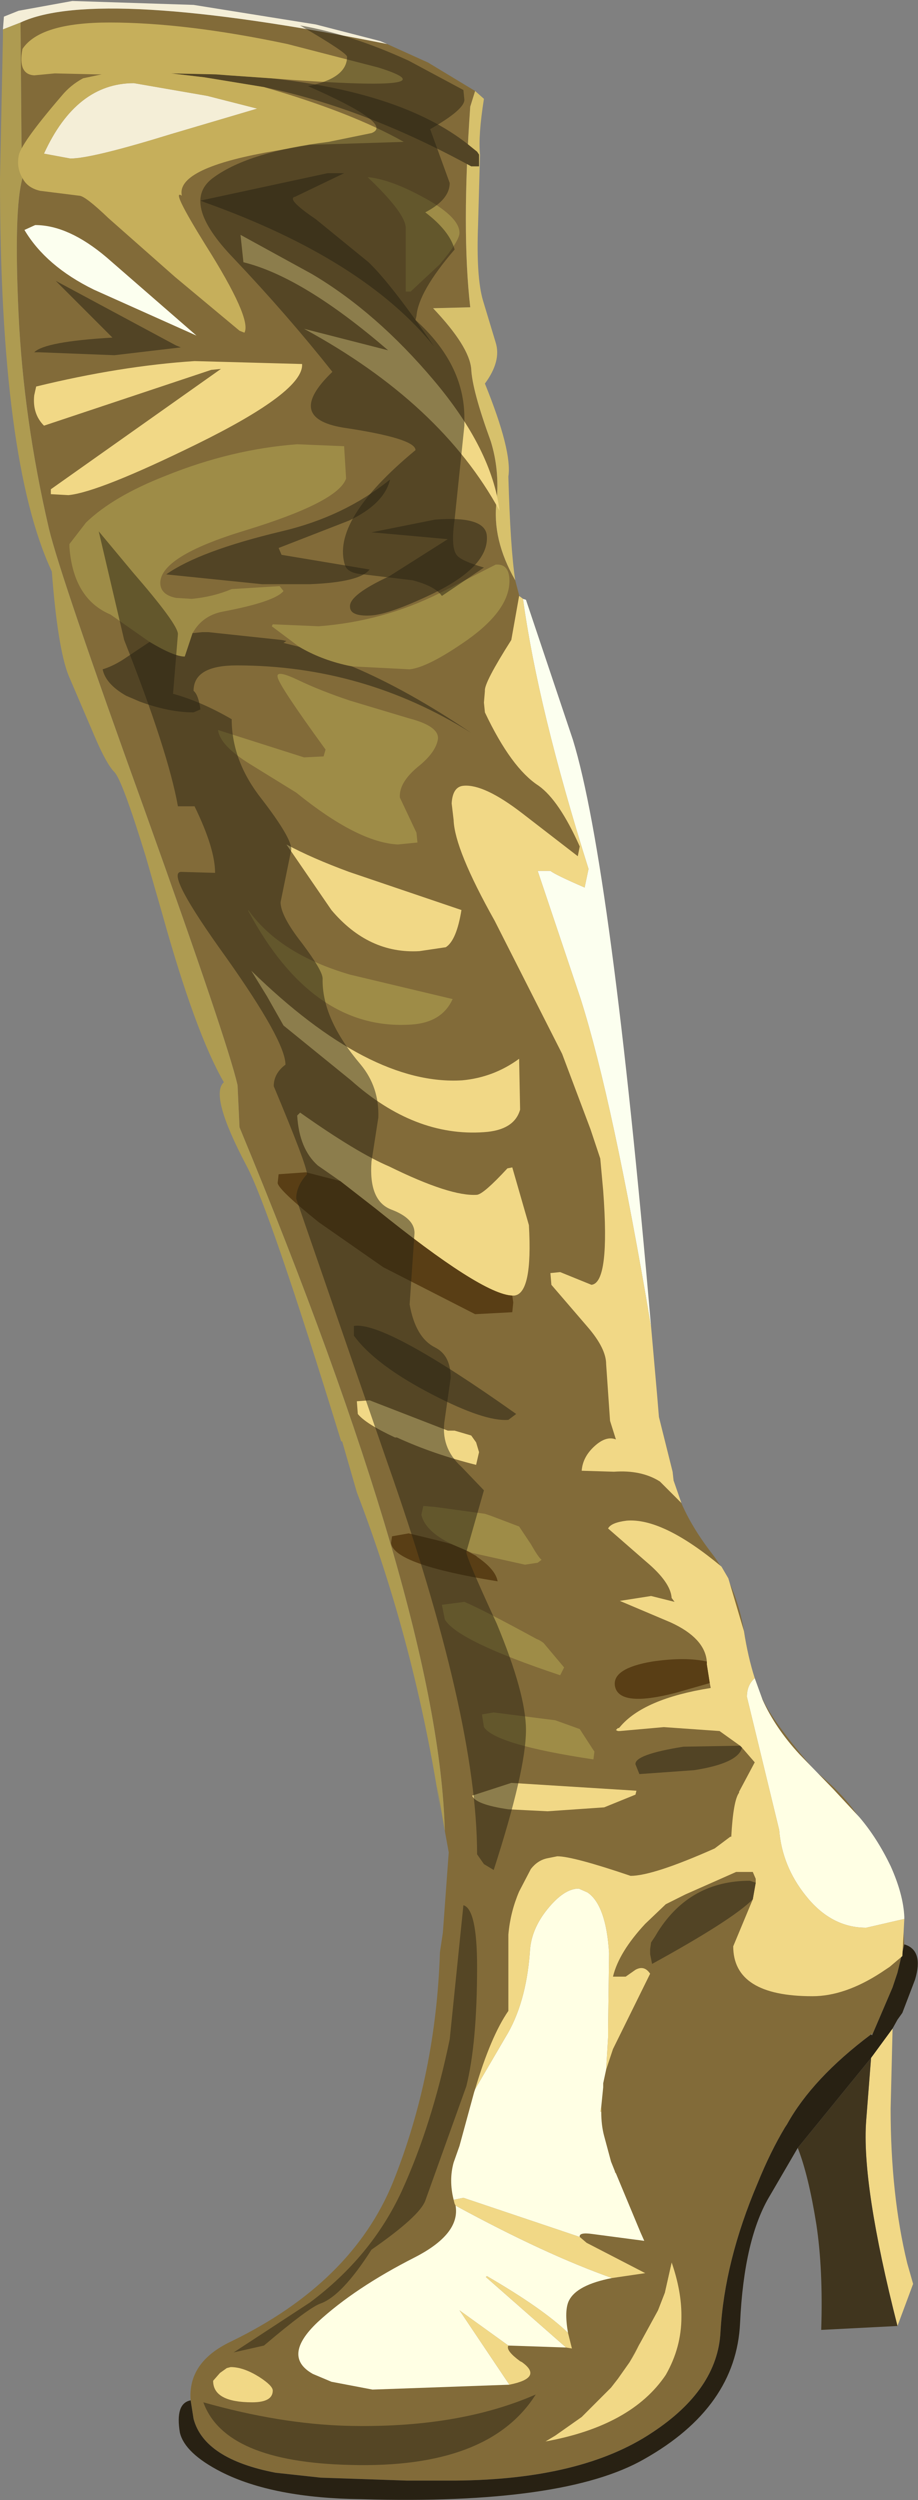
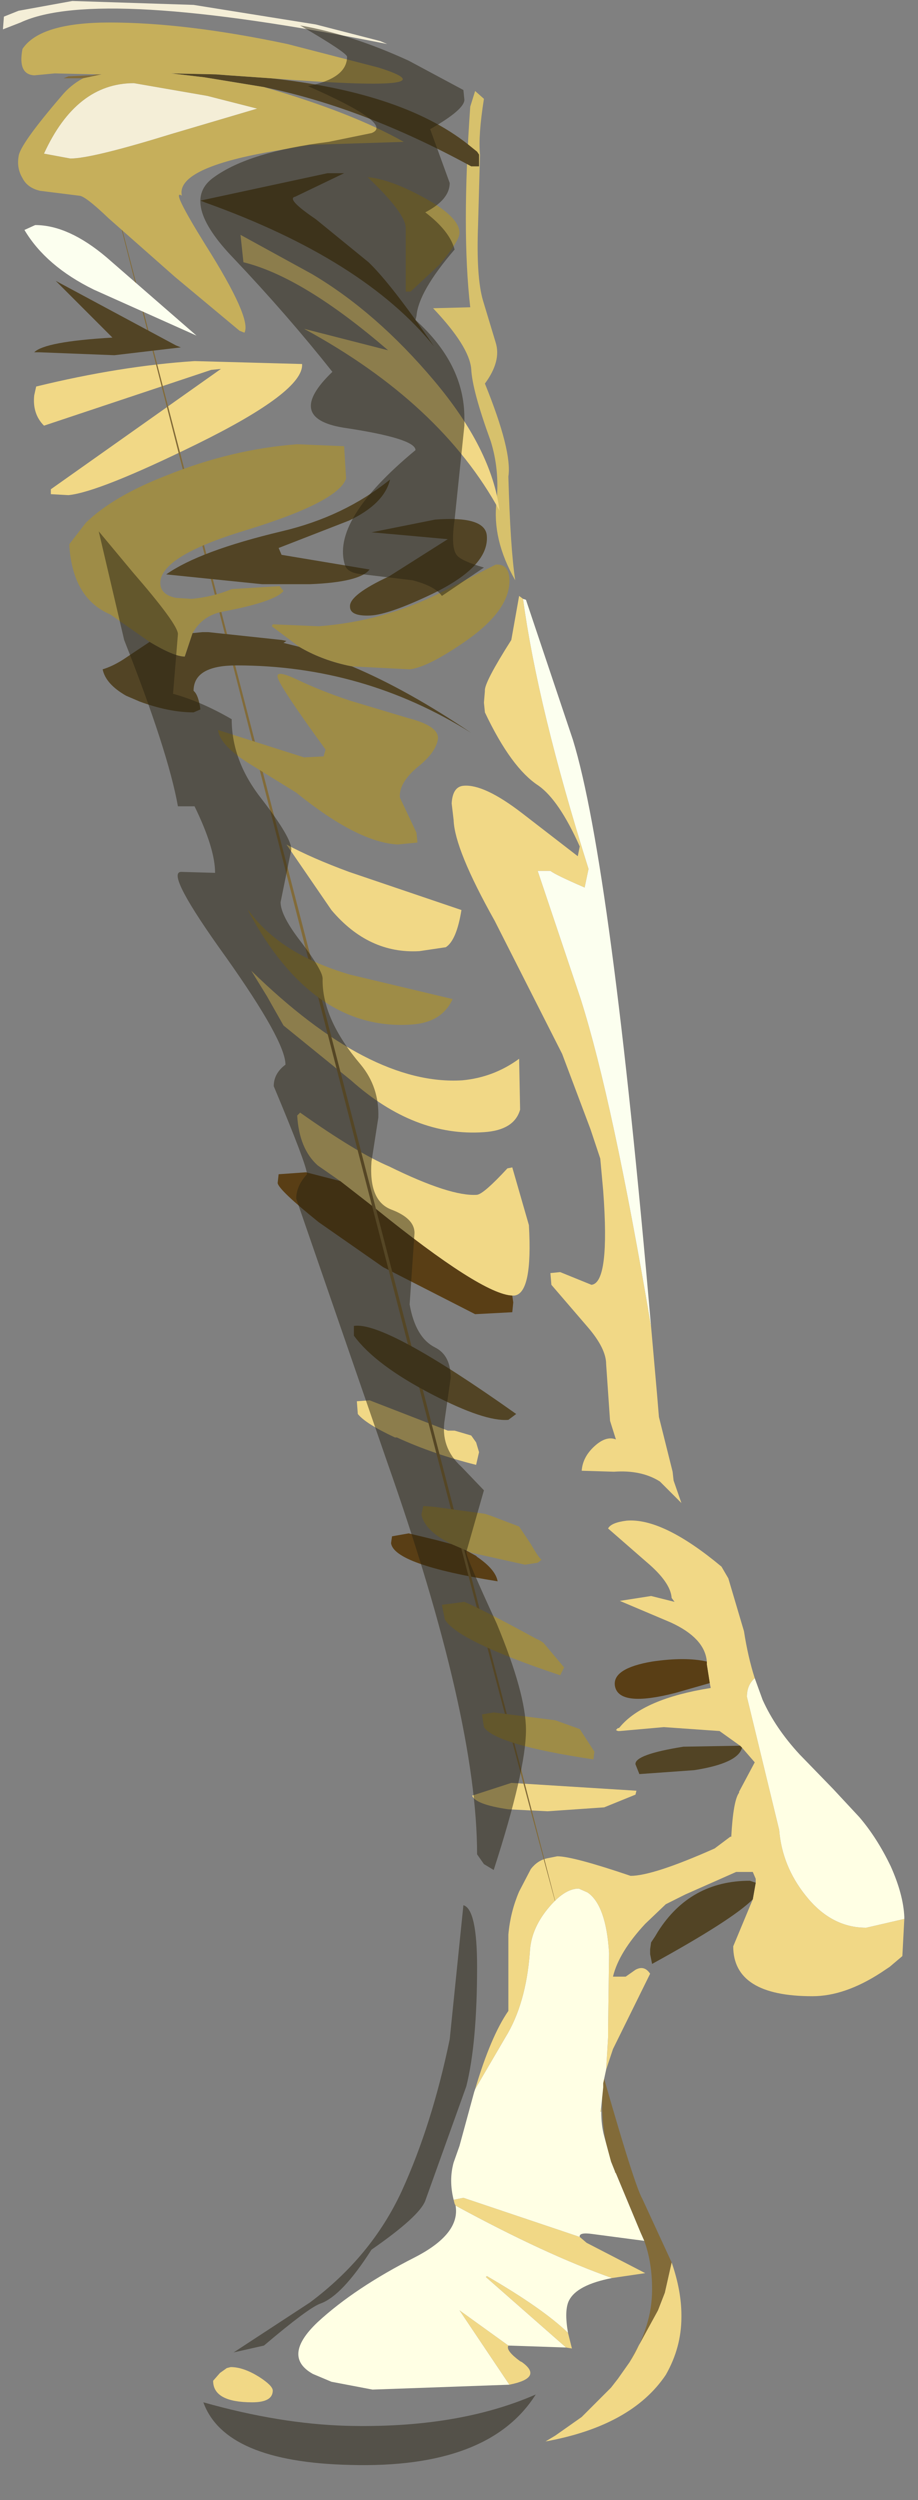
<svg xmlns="http://www.w3.org/2000/svg" height="127.75px" width="46.95px">
  <rect width="100%" height="100%" fill="#808080" stroke="none" />
  <g transform="matrix(1.0, 0.0, 0.0, 1.0, 22.25, 61.75)">
-     <path d="M23.4 41.9 L23.3 46.0 Q23.3 50.4 24.15 53.9 L24.45 54.95 23.65 57.1 Q21.8 49.85 22.05 46.6 L22.3 43.4 23.4 41.9" fill="#f1d886" fill-rule="evenodd" stroke="none" />
-     <path d="M2.05 -57.1 L1.8 -56.3 Q1.35 -49.95 1.8 -46.05 L-0.1 -46.0 Q1.75 -44.05 1.85 -42.9 1.9 -41.8 2.85 -39.2 3.3 -37.75 3.15 -36.15 2.9 -34.2 4.1 -32.1 L4.35 -31.15 7.05 -21.35 Q8.95 -13.85 11.45 10.75 L11.55 11.05 12.15 13.45 12.2 13.9 Q12.65 15.65 14.1 17.55 15.4 19.2 15.8 21.6 16.1 23.55 16.65 24.85 17.15 26.1 19.45 28.75 21.5 30.4 22.2 32.1 23.5 34.45 23.95 36.8 L24.0 37.6 23.65 39.05 23.4 39.8 22.35 42.25 22.35 42.15 22.3 42.2 Q19.3 44.45 18.0 46.8 L17.9 46.95 Q17.15 48.2 16.5 49.8 14.8 53.8 14.6 57.4 14.45 60.35 11.1 62.55 7.5 64.95 1.05 65.0 L-1.45 65.0 -5.85 64.85 -8.15 64.6 Q-11.8 63.9 -12.35 61.85 L-12.5 60.9 Q-12.65 58.95 -10.45 57.9 -4.25 54.9 -2.15 49.75 0.05 44.25 0.25 38.0 L0.4 37.0 0.7 32.9 0.5 31.8 Q0.2 20.45 -10.0 -4.15 L-10.1 -6.3 Q-10.6 -8.5 -14.85 -20.35 -19.15 -32.25 -19.75 -34.75 -21.05 -40.35 -21.3 -45.7 -21.55 -51.05 -21.1 -52.65 L-21.15 -54.5 -21.2 -60.6 Q-17.25 -62.45 -2.45 -59.5 L-0.35 -58.55 2.05 -57.1" fill="#826b39" fill-rule="evenodd" stroke="none" />
-     <path d="M23.65 57.1 L19.75 57.3 Q19.85 54.2 19.5 51.9 19.1 49.4 18.55 48.0 L22.3 43.4 22.05 46.6 Q21.8 49.85 23.65 57.1" fill="#40351e" fill-rule="evenodd" stroke="none" />
-     <path d="M-12.5 60.9 L-12.35 61.85 Q-11.8 63.9 -8.15 64.6 L-5.85 64.85 -1.45 65.0 1.05 65.0 Q7.5 64.95 11.1 62.55 14.45 60.35 14.6 57.4 14.8 53.8 16.5 49.8 17.15 48.2 17.9 46.95 L18.0 46.8 Q19.3 44.45 22.3 42.2 L22.35 42.25 23.4 39.8 23.65 39.05 24.0 37.6 Q25.0 37.9 24.55 39.4 L23.9 41.1 23.65 41.45 23.4 41.9 22.3 43.4 18.55 48.0 17.15 50.4 Q15.8 52.6 15.6 56.95 15.4 61.25 10.7 63.9 6.6 66.25 -3.75 65.95 -8.3 65.9 -10.95 64.55 -12.8 63.6 -13.05 62.55 -13.3 61.05 -12.5 60.9" fill="#282113" fill-rule="evenodd" stroke="none" />
-     <path d="M-21.2 -60.6 L-21.15 -54.5 -21.1 -52.65 Q-21.55 -51.05 -21.3 -45.7 -21.05 -40.35 -19.75 -34.75 -19.15 -32.25 -14.85 -20.35 -10.6 -8.5 -10.1 -6.3 L-10.0 -4.15 Q0.2 20.45 0.5 31.8 L0.1 29.5 0.3 30.9 Q-1.0 22.3 -4.0 14.5 L-4.75 11.9 -4.8 11.9 Q-8.45 0.05 -9.65 -2.2 -11.55 -5.8 -10.8 -6.45 -12.25 -8.95 -13.95 -15.05 L-14.8 -18.0 Q-16.0 -21.9 -16.4 -22.3 -16.8 -22.7 -17.4 -24.1 L-18.75 -27.25 Q-19.3 -28.65 -19.6 -32.55 -22.25 -38.2 -22.25 -52.6 L-22.1 -59.85 -22.1 -60.25 -21.2 -60.6" fill="#ae9b51" fill-rule="evenodd" stroke="none" />
    <path d="M-2.45 -59.5 Q-17.25 -62.45 -21.2 -60.6 L-22.1 -60.25 -22.05 -60.9 -21.3 -61.2 -18.55 -61.7 -12.35 -61.5 -6.1 -60.5 -2.8 -59.65 -2.45 -59.5" fill="#f4eed7" fill-rule="evenodd" stroke="none" />
    <path d="M4.1 -32.1 Q2.9 -34.2 3.15 -36.15 3.3 -37.75 2.85 -39.2 1.9 -41.8 1.85 -42.9 1.75 -44.05 -0.1 -46.0 L1.8 -46.05 Q1.35 -49.95 1.8 -56.3 L2.05 -57.1 2.5 -56.7 Q2.2 -54.8 2.3 -53.85 L2.2 -50.25 Q2.1 -47.6 2.45 -46.4 L3.1 -44.25 Q3.4 -43.3 2.55 -42.15 3.95 -38.7 3.75 -37.4 3.85 -33.75 4.1 -32.1" fill="#d7c16c" fill-rule="evenodd" stroke="none" />
    <path d="M11.05 6.05 L11.35 9.45 11.45 10.65 12.15 13.45 12.2 13.9 12.6 15.05 11.5 13.95 Q10.55 13.35 9.15 13.45 L7.5 13.4 Q7.55 12.7 8.15 12.15 8.75 11.6 9.25 11.8 L8.95 10.85 8.75 7.95 Q8.75 7.15 7.8 6.05 L5.95 3.9 5.9 3.3 6.4 3.25 8.0 3.9 Q8.95 3.8 8.6 -0.9 L8.45 -2.55 7.95 -4.05 6.5 -7.9 3.05 -14.7 Q1.0 -18.35 0.95 -19.85 L0.85 -20.7 Q0.9 -21.55 1.45 -21.6 2.5 -21.7 4.45 -20.2 L7.3 -18.0 7.4 -18.5 Q6.35 -20.85 5.3 -21.6 3.9 -22.5 2.55 -25.35 L2.5 -25.85 2.55 -26.45 Q2.5 -26.85 3.9 -29.05 L4.3 -31.3 4.5 -31.15 Q5.25 -25.6 7.85 -17.35 L7.65 -16.4 Q6.15 -17.05 5.9 -17.25 L5.25 -17.25 7.45 -10.7 Q9.1 -5.5 11.05 6.05 M0.55 -13.35 L-0.8 -13.15 Q-3.4 -13.0 -5.3 -15.25 L-7.6 -18.6 Q-6.3 -17.9 -4.4 -17.2 L1.35 -15.25 Q1.1 -13.7 0.55 -13.35 M-4.85 -1.4 L-6.0 -2.2 Q-6.95 -3.05 -7.05 -4.75 L-6.9 -4.9 Q-4.0 -2.85 -2.35 -2.15 0.8 -0.6 2.15 -0.7 2.5 -0.75 3.7 -2.05 L3.95 -2.1 4.8 0.85 Q5.0 4.35 4.05 4.45 L3.95 4.45 Q2.4 4.4 -3.05 0.0 L-4.85 -1.4 M4.3 -7.65 L4.35 -5.05 Q4.05 -4.0 2.5 -3.9 -1.05 -3.65 -4.3 -6.55 L-7.75 -9.35 -8.6 -10.85 -9.4 -12.15 Q-3.35 -6.25 1.4 -6.55 3.0 -6.7 4.3 -7.65 M-0.05 -42.3 Q2.9 -38.8 3.3 -35.65 0.3 -41.15 -6.7 -44.95 L-2.4 -43.85 Q-6.75 -47.6 -9.8 -48.35 L-9.95 -49.75 -6.3 -47.75 Q-3.0 -45.8 -0.05 -42.3 M-10.95 -42.9 L-11.45 -42.85 -20.0 -40.0 Q-20.6 -40.6 -20.5 -41.55 L-20.4 -42.0 Q-16.1 -43.05 -12.3 -43.3 L-6.8 -43.15 Q-6.7 -41.75 -12.2 -39.05 -17.2 -36.6 -18.75 -36.45 L-19.65 -36.5 -19.65 -36.75 -10.95 -42.9 M-1.95 11.7 L-2.05 11.7 Q-3.55 11.0 -3.95 10.5 L-4.0 9.85 -3.35 9.8 0.65 11.35 1.0 11.35 1.85 11.6 2.1 11.95 2.25 12.45 2.1 13.1 Q-0.1 12.55 -1.95 11.7 M-9.35 61.0 Q-11.35 61.0 -11.35 59.9 L-11.0 59.5 -10.65 59.25 -10.45 59.2 Q-9.8 59.2 -9.0 59.7 -8.3 60.15 -8.3 60.4 -8.3 61.0 -9.35 61.0 M3.8 60.1 L1.25 56.3 3.75 58.1 Q3.6 58.35 4.35 58.9 L4.45 58.95 Q5.55 59.75 3.8 60.1 M6.7 58.2 L2.6 54.6 2.65 54.55 Q5.5 56.2 6.8 57.45 L7.0 58.25 6.7 58.2 M9.05 54.65 Q5.65 53.45 1.05 50.95 L1.0 50.85 0.95 50.65 1.45 50.55 7.4 52.55 7.75 52.85 10.75 54.4 9.05 54.65 M2.05 45.0 Q2.85 42.3 3.75 41.0 L3.75 37.1 Q3.85 35.95 4.3 34.9 L4.9 33.75 Q5.25 33.3 5.75 33.2 L6.25 33.1 Q7.05 33.1 10.0 34.1 11.15 34.1 14.3 32.7 L15.1 32.1 15.15 32.1 Q15.25 30.25 15.55 29.85 L15.55 29.8 16.35 28.3 15.7 27.55 15.6 27.45 14.55 26.7 11.7 26.5 9.45 26.7 9.35 26.7 9.25 26.65 9.35 26.55 9.4 26.55 9.45 26.5 Q10.65 25.05 14.1 24.5 L14.05 24.25 13.9 23.3 13.9 23.15 Q13.8 21.95 12.05 21.15 L9.45 20.05 11.05 19.8 12.05 20.05 12.25 20.1 12.1 19.9 Q12.05 19.1 10.8 18.05 L8.85 16.35 Q9.0 16.05 9.8 15.95 11.65 15.8 14.65 18.3 L15.0 18.9 15.8 21.6 Q16.0 22.9 16.35 24.0 15.95 24.35 15.95 24.95 L17.6 31.75 Q17.75 33.6 18.95 35.1 20.25 36.75 22.05 36.75 L24.0 36.3 23.9 38.2 23.25 38.75 22.8 39.05 Q20.95 40.25 19.3 40.25 15.25 40.25 15.25 37.7 L16.25 35.3 16.4 34.45 16.4 34.25 16.25 33.9 15.4 33.9 12.8 35.05 11.8 35.55 10.75 36.55 Q9.4 38.0 9.1 39.25 L9.75 39.25 10.25 38.9 Q10.7 38.65 11.0 39.1 L9.1 42.95 8.75 44.0 8.85 42.35 8.85 41.95 8.9 38.05 Q8.75 35.6 7.8 34.95 L7.35 34.75 Q6.6 34.75 5.75 35.8 4.9 36.85 4.85 38.0 4.65 40.65 3.6 42.35 L2.05 45.0 M8.6 44.7 L8.6 44.85 8.6 44.7 M12.1 53.85 Q12.6 55.3 12.6 56.55 L12.6 56.65 Q12.6 58.2 11.8 59.6 10.05 62.2 5.65 63.0 L6.15 62.7 7.5 61.75 9.0 60.25 9.35 59.8 9.95 58.95 11.4 56.3 11.75 55.4 12.1 53.85 M10.25 29.95 L8.65 30.6 5.75 30.8 3.75 30.7 Q2.05 30.45 1.9 30.0 L3.9 29.35 10.3 29.75 10.25 29.95 M8.6 44.9 L8.6 44.85 8.6 44.9 M8.5 46.15 L8.45 46.15 8.5 45.9 8.5 46.15 M9.2 49.2 L9.25 49.3 9.2 49.25 9.2 49.2" fill="#f1d886" fill-rule="evenodd" stroke="none" />
    <path d="M3.95 4.45 L4.0 4.8 3.95 5.3 2.05 5.4 -2.65 3.0 -5.95 0.7 Q-8.0 -0.95 -8.05 -1.3 L-8.0 -1.75 -6.6 -1.85 -4.85 -1.4 -3.05 0.0 Q2.4 4.4 3.95 4.45 M1.55 17.45 L2.1 17.75 2.15 17.8 Q3.1 18.45 3.2 19.05 -2.1 18.2 -2.25 17.1 L-2.2 16.75 -1.35 16.6 0.1 16.95 0.85 17.15 1.55 17.45 M14.05 24.25 L12.3 24.75 Q9.4 25.5 9.2 24.4 9.05 23.5 11.1 23.15 12.8 22.9 13.9 23.15 L13.9 23.3 14.05 24.25" fill="#593e15" fill-rule="evenodd" stroke="none" />
-     <path d="M-18.0 -57.75 L-19.0 -57.75 -18.75 -57.85 -17.7 -57.9 -17.65 -57.9 -17.55 -57.9 -17.3 -57.95 -17.05 -57.95 -18.0 -57.75 M8.6 44.85 Q8.8 47.5 10.6 50.6 L12.1 53.85 11.75 55.4 11.4 56.3 9.95 58.95 Q11.1 57.1 11.1 55.25 L11.1 55.2 Q11.1 53.85 10.7 52.75 L10.5 52.3 9.25 49.3 9.2 49.2 9.0 48.7 Q8.5 47.2 8.55 45.4 L8.6 44.9 8.6 44.85" fill="#826b39" fill-rule="evenodd" stroke="none" />
+     <path d="M-18.0 -57.75 L-19.0 -57.75 -18.75 -57.85 -17.7 -57.9 -17.65 -57.9 -17.55 -57.9 -17.3 -57.95 -17.05 -57.95 -18.0 -57.75 Q8.8 47.5 10.6 50.6 L12.1 53.85 11.75 55.4 11.4 56.3 9.95 58.95 Q11.1 57.1 11.1 55.25 L11.1 55.2 Q11.1 53.85 10.7 52.75 L10.5 52.3 9.25 49.3 9.2 49.2 9.0 48.7 Q8.5 47.2 8.55 45.4 L8.6 44.9 8.6 44.85" fill="#826b39" fill-rule="evenodd" stroke="none" />
    <path d="M4.5 -31.15 L4.65 -31.1 7.05 -23.95 Q9.0 -17.6 11.05 6.05 9.1 -5.5 7.45 -10.7 L5.25 -17.25 5.9 -17.25 Q6.15 -17.05 7.65 -16.4 L7.85 -17.35 Q5.25 -25.6 4.5 -31.15 M-21.0 -50.0 L-20.45 -50.25 Q-18.75 -50.25 -16.8 -48.6 L-12.2 -44.6 -17.45 -46.95 Q-19.9 -48.15 -21.0 -50.0" fill="#fcffef" fill-rule="evenodd" stroke="none" />
    <path d="M3.8 60.1 L-3.2 60.35 -5.3 59.95 -6.25 59.55 Q-7.85 58.65 -6.0 56.9 -4.1 55.15 -1.05 53.6 1.3 52.4 1.05 50.95 5.65 53.45 9.05 54.65 7.25 55.0 6.85 55.8 6.6 56.3 6.8 57.45 5.5 56.2 2.65 54.55 L2.6 54.6 6.7 58.2 3.75 58.1 1.25 56.3 3.8 60.1 M0.95 50.65 Q0.7 49.65 0.95 48.75 L1.25 47.9 2.0 45.15 2.05 45.0 3.6 42.35 Q4.65 40.65 4.85 38.0 4.9 36.85 5.75 35.8 6.6 34.75 7.35 34.75 L7.8 34.95 Q8.75 35.6 8.9 38.05 L8.85 41.95 8.85 42.35 8.75 44.0 8.6 44.7 8.6 44.85 8.6 44.9 8.5 45.9 8.45 46.15 8.5 46.15 Q8.5 46.85 8.65 47.4 L9.0 48.7 9.2 49.2 9.2 49.25 9.25 49.3 10.5 52.3 10.7 52.75 8.05 52.4 Q7.35 52.3 7.4 52.55 L1.45 50.55 0.95 50.65 M16.35 24.0 L16.75 25.1 Q17.4 26.55 18.65 27.9 L20.35 29.65 21.7 31.1 Q22.6 32.15 23.3 33.6 23.95 35.05 24.0 36.2 L24.0 36.3 22.05 36.75 Q20.25 36.75 18.95 35.1 17.75 33.6 17.6 31.75 L15.95 24.95 Q15.95 24.35 16.35 24.0" fill="#ffffe4" fill-rule="evenodd" stroke="none" />
    <path d="M-6.95 -28.7 L-8.35 -29.75 -8.3 -29.85 -5.95 -29.75 Q-2.65 -30.0 0.25 -31.45 L3.1 -32.9 Q3.75 -32.95 3.8 -32.2 3.9 -30.65 1.65 -29.05 -0.35 -27.65 -1.3 -27.55 L-4.25 -27.7 -4.5 -27.75 Q-5.85 -28.05 -6.95 -28.7 M-14.6 -28.95 L-16.6 -30.35 Q-18.5 -31.15 -18.7 -33.8 L-18.7 -33.95 -17.85 -35.05 Q-16.45 -36.4 -13.75 -37.45 -10.4 -38.8 -7.05 -39.05 L-4.65 -38.95 -4.55 -37.3 Q-4.95 -36.1 -9.7 -34.65 -14.15 -33.3 -14.05 -31.9 -14.0 -31.35 -13.25 -31.2 L-12.45 -31.15 Q-11.35 -31.25 -10.4 -31.65 L-7.95 -31.8 -7.75 -31.55 Q-8.2 -31.0 -10.85 -30.5 -11.9 -30.3 -12.4 -29.4 L-12.8 -28.2 Q-13.35 -28.2 -14.6 -28.95 M0.25 -48.25 L-1.25 -46.85 -1.5 -46.85 -1.5 -50.1 Q-1.5 -50.85 -3.45 -52.7 -2.35 -52.6 -0.75 -51.75 1.25 -50.7 1.25 -49.85 1.25 -49.45 0.25 -48.25 M-7.0 -27.0 Q-5.85 -26.45 -4.35 -25.95 L-1.35 -25.05 Q0.2 -24.65 0.15 -24.0 0.05 -23.3 -0.9 -22.55 -1.85 -21.75 -1.8 -21.0 L-0.95 -19.2 -0.9 -18.7 -1.9 -18.6 Q-3.95 -18.7 -7.1 -21.25 L-9.45 -22.7 Q-11.0 -23.65 -11.1 -24.45 L-6.7 -23.05 -5.7 -23.1 -5.6 -23.45 Q-8.0 -26.75 -8.05 -27.15 -8.15 -27.55 -7.0 -27.0 M-9.55 -15.2 L-9.55 -15.25 Q-7.95 -13.0 -4.35 -11.95 L0.9 -10.7 Q0.35 -9.5 -1.2 -9.4 -6.25 -9.05 -9.55 -15.2 M0.85 17.15 Q-0.5 16.5 -0.7 15.65 L-0.6 15.2 0.0 15.25 2.55 15.6 2.85 15.7 4.3 16.25 4.9 17.15 Q5.3 17.85 5.45 17.95 L5.25 18.1 4.6 18.2 1.9 17.6 1.55 17.45 0.85 17.15 M0.5 21.0 L0.35 20.25 1.5 20.1 Q2.45 20.5 5.2 22.0 5.35 22.05 5.55 22.2 L6.6 23.45 6.4 23.85 Q1.15 22.1 0.5 21.0 M8.05 27.6 L8.15 27.75 8.1 28.15 Q3.1 27.4 2.5 26.5 L2.4 25.85 3.0 25.75 6.15 26.15 7.4 26.6 8.05 27.6" fill="#9e8c47" fill-rule="evenodd" stroke="none" />
    <path d="M-8.4 -57.75 Q-1.45 -57.0 1.9 -54.2 L2.15 -54.0 2.25 -53.85 2.25 -53.25 1.85 -53.25 Q-3.65 -56.25 -8.75 -57.3 L-11.8 -57.8 -13.5 -58.0 -11.2 -57.95 -10.55 -57.9 -8.4 -57.75 M2.65 -34.35 Q2.75 -32.8 -0.15 -31.4 -2.35 -30.35 -3.3 -30.3 -4.35 -30.25 -4.35 -30.75 -4.4 -31.35 -2.35 -32.3 L0.65 -34.2 -1.55 -34.4 -3.25 -34.55 0.0 -35.2 Q2.6 -35.4 2.65 -34.35 M-4.25 -27.7 Q-1.4 -26.5 1.85 -24.3 -3.65 -27.75 -10.15 -27.75 -12.35 -27.75 -12.35 -26.45 -12.1 -26.25 -12.0 -25.5 L-12.35 -25.35 Q-13.6 -25.35 -15.1 -25.9 L-15.8 -26.2 Q-16.85 -26.8 -17.0 -27.55 -16.5 -27.7 -15.95 -28.05 L-14.6 -28.95 Q-13.35 -28.2 -12.8 -28.2 L-12.4 -29.4 -11.9 -29.45 -11.6 -29.45 -7.85 -29.05 -7.6 -29.0 -7.75 -28.9 -6.95 -28.7 Q-5.85 -28.05 -4.5 -27.75 L-4.25 -27.7 M-12.0 -51.5 L-5.5 -52.9 -4.65 -52.9 -7.15 -51.7 Q-7.65 -51.6 -6.1 -50.55 L-3.4 -48.35 Q-2.25 -47.25 -0.05 -44.05 -3.65 -48.5 -11.75 -51.4 L-12.0 -51.5 M-13.0 -44.0 L-16.4 -43.6 -20.25 -43.75 -20.5 -43.75 Q-19.95 -44.3 -16.5 -44.5 L-19.4 -47.4 -13.25 -44.1 -13.0 -44.0 M-6.4 -31.9 L-8.85 -31.9 -13.75 -32.4 Q-12.05 -33.6 -7.85 -34.6 -4.65 -35.35 -2.3 -37.25 -2.6 -36.0 -4.4 -35.15 L-8.0 -33.75 -7.85 -33.4 -3.35 -32.65 Q-3.85 -32.0 -6.4 -31.9 M-4.15 6.0 Q-2.55 5.75 4.15 10.5 L3.75 10.8 Q2.55 10.9 -0.15 9.5 -3.05 8.0 -4.15 6.5 L-4.15 6.0 M15.7 27.55 Q15.5 28.35 13.25 28.7 L10.45 28.9 10.25 28.4 Q10.2 27.9 12.7 27.5 L15.6 27.45 15.7 27.55 M16.25 35.3 Q15.2 36.35 11.1 38.6 L11.0 38.1 11.0 37.85 11.05 37.5 11.25 37.2 11.4 36.95 Q13.05 34.35 16.1 34.35 L16.4 34.45 16.25 35.3" fill="#524425" fill-rule="evenodd" stroke="none" />
    <path d="M-8.4 -57.75 L-10.55 -57.9 -11.2 -57.95 -13.5 -58.0 -11.8 -57.8 -8.75 -57.3 Q-4.25 -56.0 -1.6 -54.5 L-6.4 -54.35 -8.7 -53.95 Q-13.25 -53.1 -12.95 -51.75 -13.55 -52.15 -11.75 -49.25 -9.35 -45.45 -9.75 -44.75 L-10.0 -44.85 -13.3 -47.6 -16.7 -50.6 Q-17.9 -51.75 -18.2 -51.75 L-20.2 -52.0 Q-20.85 -52.15 -21.1 -52.65 -21.4 -53.15 -21.3 -53.75 -21.25 -54.35 -19.1 -56.85 -18.65 -57.4 -18.0 -57.75 L-17.05 -57.95 -17.3 -57.95 -19.45 -58.0 -20.5 -57.9 Q-21.35 -57.95 -21.1 -59.25 -20.2 -60.6 -16.65 -60.6 -12.75 -60.6 -7.55 -59.5 L-2.9 -58.3 Q1.25 -57.0 -8.4 -57.75 M-18.65 -53.65 Q-17.55 -53.65 -13.5 -54.9 L-9.1 -56.2 -11.65 -56.85 -15.4 -57.5 Q-18.35 -57.5 -20.0 -53.9 L-18.65 -53.65" fill="#c6af5b" fill-rule="evenodd" stroke="none" />
    <path d="M-18.65 -53.65 L-20.0 -53.9 Q-18.35 -57.5 -15.4 -57.5 L-11.65 -56.85 -9.1 -56.2 -13.5 -54.9 Q-17.55 -53.65 -18.65 -53.65" fill="#f4eed7" fill-rule="evenodd" stroke="none" />
    <path d="M1.5 -56.65 Q1.5 -56.15 -0.25 -55.15 L0.75 -52.4 Q0.75 -51.55 -0.5 -50.9 0.75 -49.95 1.0 -49.0 -0.85 -46.85 -0.95 -45.6 L-1.0 -45.4 Q1.5 -43.15 1.5 -40.4 L1.5 -40.0 1.0 -35.2 Q0.8 -33.8 1.1 -33.4 1.3 -33.1 2.5 -32.75 L0.35 -31.3 Q0.0 -31.8 -1.15 -32.1 L-3.65 -32.4 Q-4.45 -32.45 -4.6 -32.85 -5.35 -35.15 -1.0 -38.75 -1.0 -39.35 -4.7 -39.9 -7.7 -40.4 -5.25 -42.75 -7.55 -45.65 -10.3 -48.55 -13.1 -51.45 -11.3 -52.7 -9.5 -54.0 -5.45 -54.5 L-3.25 -54.95 Q-2.05 -55.4 -6.5 -57.35 -4.5 -57.75 -4.5 -58.85 -4.5 -59.05 -6.9 -60.45 -4.3 -60.0 -1.35 -58.65 L1.45 -57.15 1.5 -56.65 M-11.85 61.0 Q-7.95 62.1 -4.55 62.2 1.15 62.35 5.15 60.6 2.75 64.4 -4.35 64.2 -10.75 64.05 -11.85 61.0 M-15.9 -29.05 L-17.2 -34.6 -15.45 -32.5 Q-13.15 -29.85 -13.15 -29.35 L-13.4 -26.3 Q-11.95 -25.9 -10.4 -25.0 -10.4 -22.85 -8.85 -20.9 -7.35 -18.95 -7.35 -18.35 L-7.9 -15.65 Q-7.9 -14.95 -6.8 -13.55 -5.75 -12.15 -5.75 -11.75 -5.8 -9.7 -3.8 -7.35 -2.85 -6.2 -2.9 -4.65 L-3.25 -2.4 Q-3.4 -0.4 -2.25 0.05 -1.05 0.5 -1.05 1.25 L-1.3 4.9 Q-1.0 6.6 0.0 7.1 0.8 7.5 0.8 8.65 L0.5 10.75 Q0.25 12.2 1.35 13.2 L2.5 14.4 1.6 17.55 Q1.6 17.85 3.15 21.2 4.65 24.8 4.65 26.65 4.65 28.7 3.0 33.8 L2.5 33.5 2.15 33.0 Q2.15 26.0 -2.45 12.95 L-7.1 -0.5 Q-7.1 -1.15 -6.55 -1.75 -6.55 -2.2 -8.25 -6.25 -8.25 -6.9 -7.65 -7.35 -7.65 -8.55 -10.7 -12.85 -13.8 -17.15 -13.0 -17.2 L-11.25 -17.15 Q-11.25 -18.4 -12.3 -20.55 L-13.15 -20.55 Q-13.65 -23.35 -15.9 -29.05 M-3.25 53.2 Q-4.75 55.55 -5.85 55.95 -6.45 56.15 -8.75 58.1 L-10.3 58.45 -6.4 55.9 Q-3.25 53.55 -1.7 50.2 -0.15 46.8 0.75 42.45 L1.45 35.6 Q2.15 35.8 2.15 38.75 2.15 42.65 1.6 44.85 L-0.5 50.7 Q-0.8 51.5 -3.25 53.2" fill="#292212" fill-opacity="0.502" fill-rule="evenodd" stroke="none" />
  </g>
</svg>